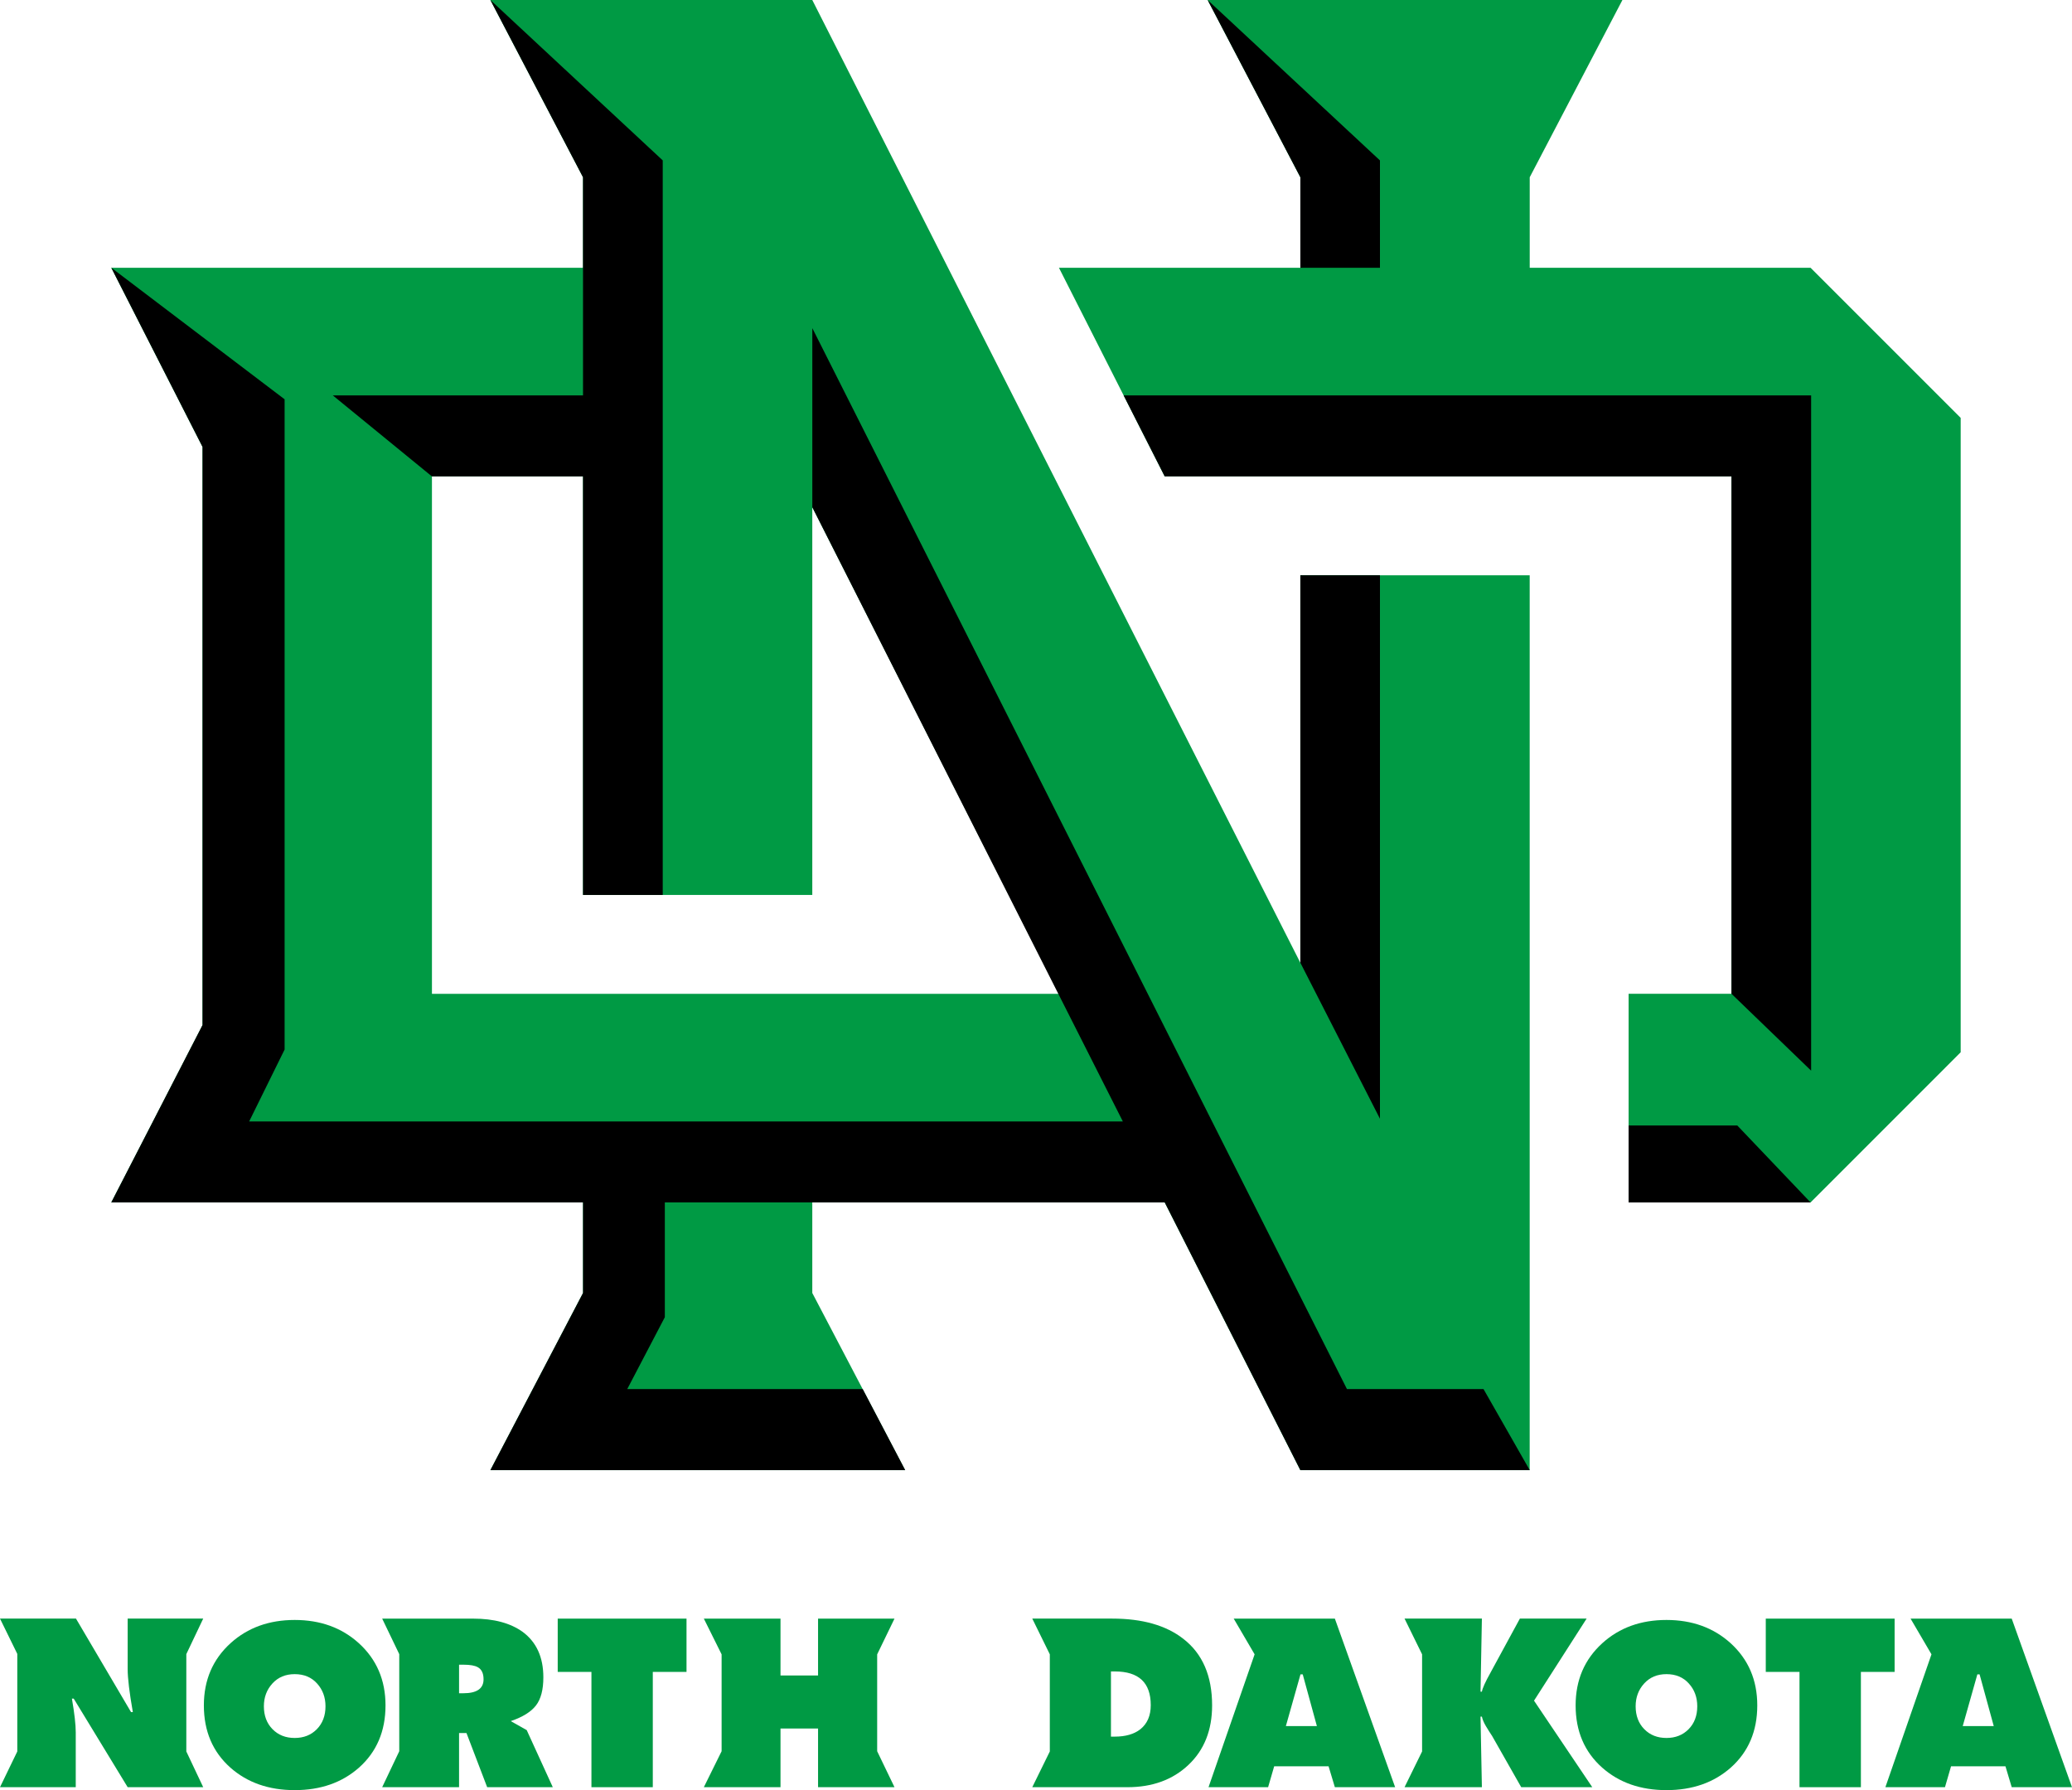
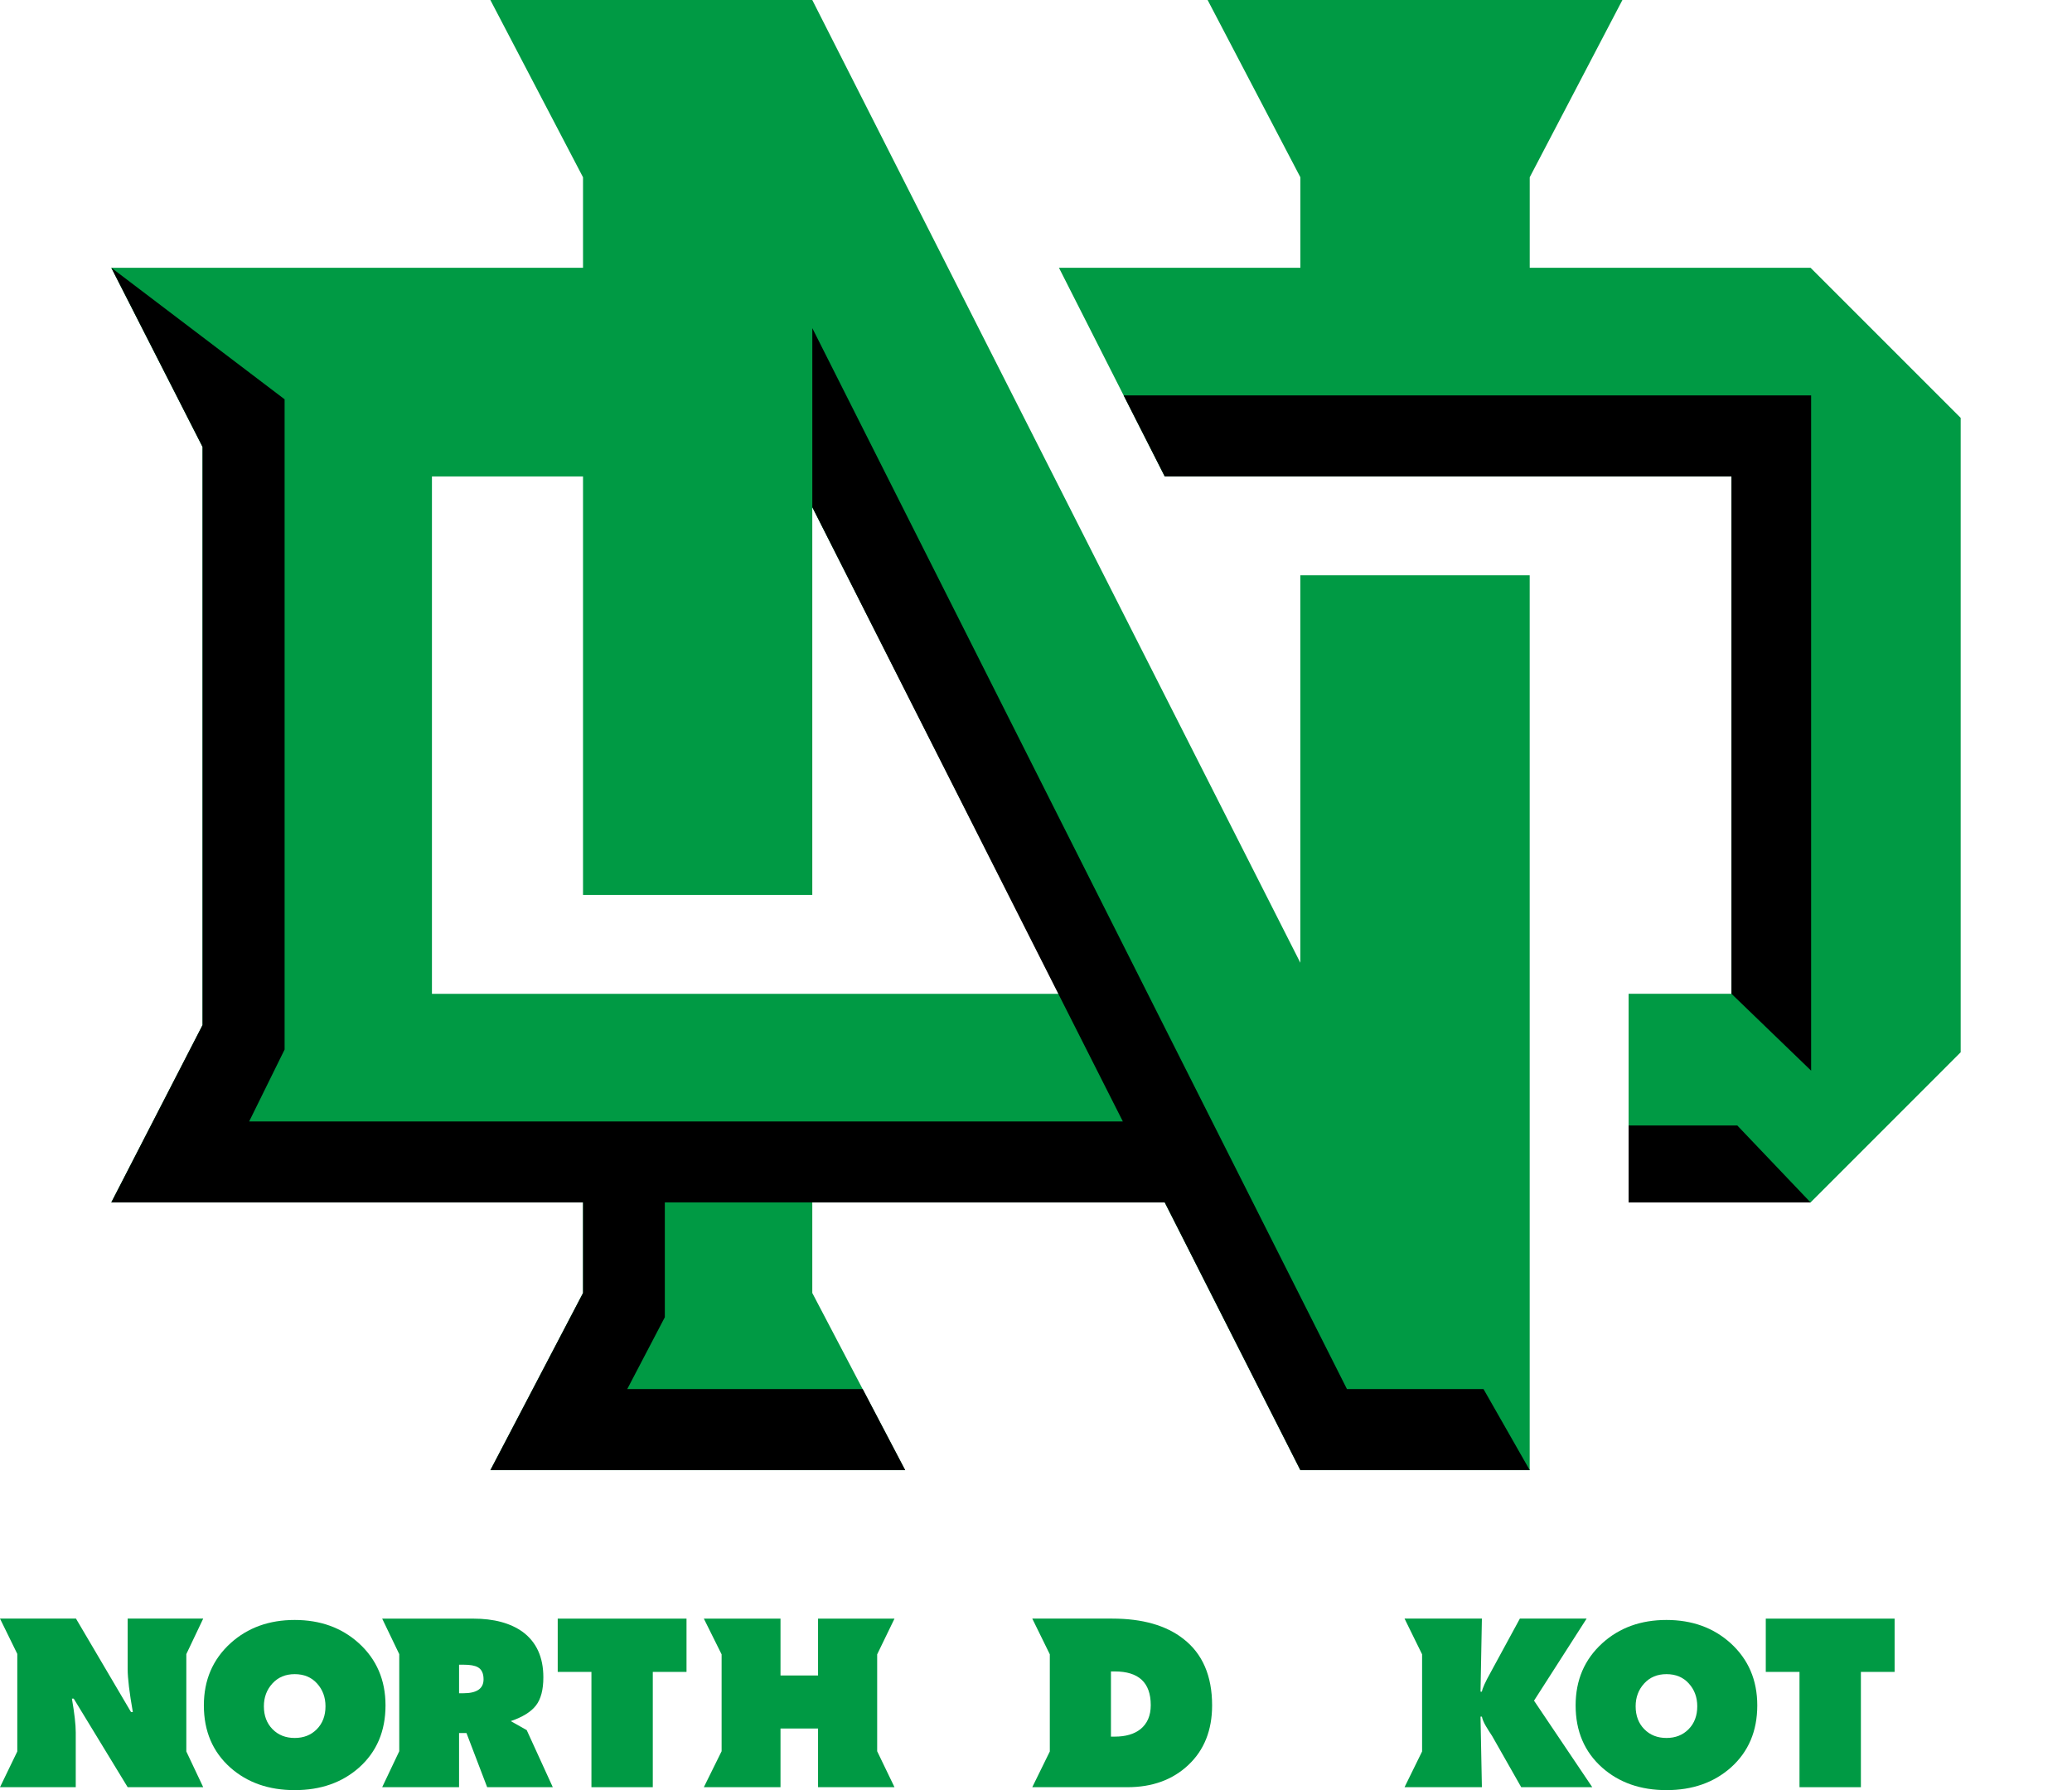
<svg xmlns="http://www.w3.org/2000/svg" xmlns:ns1="http://www.inkscape.org/namespaces/inkscape" xmlns:ns2="http://sodipodi.sourceforge.net/DTD/sodipodi-0.dtd" width="831.114" height="718.133" id="svg5493" version="1.1" ns1:version="0.48.1 " ns2:docname="New document 4">
  <defs id="defs5495">
    <clipPath clipPathUnits="userSpaceOnUse" id="clipPath4899">
      <path ns1:connector-curvature="0" d="m 224.894,306.4 71.216,0 0,57.451 -71.216,0 0,-57.451 z" id="path4901" />
    </clipPath>
  </defs>
  <ns2:namedview id="base" pagecolor="#ffffff" bordercolor="#666666" borderopacity="1.0" ns1:pageopacity="0.0" ns1:pageshadow="2" ns1:zoom="0.49497475" ns1:cx="340.81743" ns1:cy="332.7658" ns1:document-units="px" ns1:current-layer="layer1" showgrid="false" fit-margin-top="0" fit-margin-left="0" fit-margin-right="0" fit-margin-bottom="0" ns1:window-width="1920" ns1:window-height="1014" ns1:window-x="-4" ns1:window-y="0" ns1:window-maximized="1" />
  <g ns1:label="Layer 1" ns1:groupmode="layer" id="layer1" transform="translate(-121.204,269.864)">
    <g transform="matrix(12.5,0,0,-12.5,-2689.973,4278.269)" id="g4895">
      <g id="g4897" clip-path="url(#clipPath4899)">
        <g id="g4903" transform="translate(225.449,307.641)">
          <path ns1:connector-curvature="0" d="m 0,0 0,3.131 -0.555,1.133 2.438,0 1.767,-3.001 0.058,0 C 3.597,1.892 3.542,2.352 3.542,2.64 l 0,1.624 2.424,0 -0.542,-1.14 0,-3.124 0.542,-1.147 -2.424,0 -1.731,2.842 -0.058,0 C 1.834,1.224 1.876,0.863 1.876,0.613 l 0,-1.76 -2.431,0 L 0,0 z" style="fill:#009A44;fill-opacity:1;fill-rule:nonzero;stroke:none" id="path4905" />
        </g>
        <g id="g4907" transform="translate(237.265,309.12)">
          <path ns1:connector-curvature="0" d="m 0,0 c 0,-0.828 -0.284,-1.493 -0.851,-1.998 -0.544,-0.481 -1.231,-0.722 -2.063,-0.722 -0.832,0 -1.52,0.241 -2.064,0.722 -0.567,0.505 -0.851,1.17 -0.851,1.998 0,0.813 0.286,1.478 0.859,1.998 0.548,0.495 1.233,0.743 2.056,0.743 0.822,0 1.507,-0.248 2.055,-0.743 C -0.286,1.478 0,0.813 0,0 m -3.903,-0.029 c 0,-0.303 0.093,-0.548 0.278,-0.736 0.185,-0.188 0.422,-0.281 0.711,-0.281 0.288,0 0.525,0.093 0.71,0.281 0.185,0.188 0.278,0.433 0.278,0.736 0,0.289 -0.09,0.533 -0.271,0.732 -0.18,0.2 -0.419,0.299 -0.717,0.299 -0.294,0 -0.532,-0.099 -0.715,-0.299 C -3.811,0.504 -3.903,0.26 -3.903,-0.029" style="fill:#009A44;fill-opacity:1;fill-rule:nonzero;stroke:none" id="path4909" />
        </g>
        <g id="g4911" transform="translate(241.796,308.326)">
          <path ns1:connector-curvature="0" d="m 0,0 0.837,-1.832 -2.106,0 -0.664,1.738 -0.238,0 0,-1.738 -2.467,0 0.548,1.154 0,3.116 -0.548,1.14 2.921,0 c 0.664,0 1.193,-0.142 1.587,-0.425 C 0.313,2.825 0.534,2.339 0.534,1.695 0.534,1.296 0.455,0.994 0.296,0.79 0.137,0.585 -0.132,0.418 -0.512,0.289 L 0,0 z m -2.171,1.183 0.137,0 c 0.433,0 0.649,0.149 0.649,0.447 0,0.193 -0.062,0.322 -0.187,0.39 -0.097,0.053 -0.246,0.079 -0.448,0.079 l -0.151,0 0,-0.916 z" style="fill:#009A44;fill-opacity:1;fill-rule:nonzero;stroke:none" id="path4913" />
        </g>
        <g id="g4915" transform="translate(246.924,311.904)">
          <path ns1:connector-curvature="0" d="m 0,0 0,-1.71 -1.082,0 0,-3.7 -1.969,0 0,3.7 -1.082,0 0,1.71 L 0,0 z" style="fill:#009A44;fill-opacity:1;fill-rule:nonzero;stroke:none" id="path4917" />
        </g>
        <g id="g4919" transform="translate(248.05,307.648)">
          <path ns1:connector-curvature="0" d="m 0,0 0,3.109 -0.57,1.147 2.46,0 0,-1.825 1.205,0 0,1.825 2.453,0 -0.556,-1.147 0,-3.109 0.556,-1.154 -2.453,0 0,1.883 -1.205,0 0,-1.883 -2.46,0 L 0,0 z" style="fill:#009A44;fill-opacity:1;fill-rule:nonzero;stroke:none" id="path4921" />
        </g>
        <g id="g4923" transform="translate(258.582,307.641)">
          <path ns1:connector-curvature="0" d="m 0,0 0,3.117 -0.563,1.147 2.561,0 C 2.97,4.264 3.732,4.047 4.285,3.614 4.9,3.138 5.208,2.426 5.208,1.479 5.208,0.685 4.956,0.049 4.451,-0.429 3.946,-0.908 3.292,-1.147 2.489,-1.147 l -3.052,0 L 0,0 z m 1.962,0.476 0.122,0 c 0.347,0 0.621,0.079 0.823,0.238 0.221,0.178 0.332,0.435 0.332,0.772 0,0.722 -0.385,1.082 -1.155,1.082 l -0.122,0 0,-2.092 z" style="fill:#009A44;fill-opacity:1;fill-rule:nonzero;stroke:none" id="path4925" />
        </g>
        <g id="g4927" transform="translate(265.587,306.494)">
-           <path ns1:connector-curvature="0" d="m 0,0 -1.912,0 1.479,4.264 -0.671,1.146 3.246,0 L 4.076,0 2.142,0 1.94,0.671 0.195,0.671 0,0 z m 1.111,3.621 -0.072,0 -0.469,-1.659 0.995,0 -0.454,1.659 z" style="fill:#009A44;fill-opacity:1;fill-rule:nonzero;stroke:none" id="path4929" />
-         </g>
+           </g>
        <g id="g4931" transform="translate(270.528,307.641)">
          <path ns1:connector-curvature="0" d="m 0,0 0,3.117 -0.563,1.147 2.482,0 -0.044,-2.345 0.044,0 c 0.019,0.111 0.11,0.312 0.274,0.606 l 0.945,1.739 2.142,0 -1.688,-2.634 1.869,-2.777 -2.28,0 -0.93,1.637 C 2.183,0.592 2.116,0.699 2.048,0.812 1.981,0.925 1.938,1.027 1.919,1.118 l -0.044,0 0.044,-2.265 -2.482,0 L 0,0 z" style="fill:#009A44;fill-opacity:1;fill-rule:nonzero;stroke:none" id="path4933" />
        </g>
        <g id="g4935" transform="translate(281.284,309.12)">
          <path ns1:connector-curvature="0" d="m 0,0 c 0,-0.828 -0.284,-1.493 -0.851,-1.998 -0.544,-0.481 -1.231,-0.722 -2.063,-0.722 -0.832,0 -1.52,0.241 -2.063,0.722 -0.568,0.505 -0.852,1.17 -0.852,1.998 0,0.813 0.286,1.478 0.859,1.998 0.548,0.495 1.233,0.743 2.056,0.743 0.822,0 1.507,-0.248 2.056,-0.743 C -0.286,1.478 0,0.813 0,0 m -3.903,-0.029 c 0,-0.303 0.093,-0.548 0.278,-0.736 0.185,-0.188 0.422,-0.281 0.711,-0.281 0.288,0 0.525,0.093 0.71,0.281 0.186,0.188 0.278,0.433 0.278,0.736 0,0.289 -0.09,0.533 -0.271,0.732 -0.18,0.2 -0.419,0.299 -0.717,0.299 -0.294,0 -0.532,-0.099 -0.715,-0.299 C -3.811,0.504 -3.903,0.26 -3.903,-0.029" style="fill:#009A44;fill-opacity:1;fill-rule:nonzero;stroke:none" id="path4937" />
        </g>
        <g id="g4939" transform="translate(285.691,311.904)">
          <path ns1:connector-curvature="0" d="m 0,0 0,-1.71 -1.082,0 0,-3.7 -1.97,0 0,3.7 -1.082,0 0,1.71 L 0,0 z" style="fill:#009A44;fill-opacity:1;fill-rule:nonzero;stroke:none" id="path4941" />
        </g>
        <g id="g4943" transform="translate(287.307,306.494)">
-           <path ns1:connector-curvature="0" d="m 0,0 -1.912,0 1.479,4.264 -0.671,1.146 3.246,0 L 4.076,0 2.142,0 1.941,0.671 0.195,0.671 0,0 z m 1.111,3.621 -0.072,0 -0.469,-1.659 0.995,0 -0.454,1.659 z" style="fill:#009A44;fill-opacity:1;fill-rule:nonzero;stroke:none" id="path4945" />
-         </g>
+           </g>
        <g id="g4947" transform="translate(273.981,345.388)">
          <path ns1:connector-curvature="0" d="m 0,0 -7.36,0 0,-12.435 -15.661,30.897 -10.33,0 2.973,-5.688 0,-2.905 -15.138,0 2.928,-5.75 0,-18.555 -2.928,-5.691 15.138,0 0,-2.906 -2.973,-5.686 13.31,0 -2.98,5.686 0,2.906 11.309,0 4.352,-8.592 7.36,0 L 0,0 z m -35.226,-13.432 0,16.604 4.848,0 0,-13.431 7.357,0 0,12.443 7.914,-15.616 -20.119,0 z" style="fill:#009A44;fill-opacity:1;fill-rule:nonzero;stroke:none" id="path4949" />
        </g>
        <g id="g4951" transform="translate(282.994,355.257)">
          <path ns1:connector-curvature="0" d="m 0,0 -9.012,0 0,2.905 2.974,5.688 -13.31,0 2.976,-5.688 0,-2.905 -7.747,0 3.394,-6.697 18.187,0 0,-16.603 -3.301,0 0,-6.696 5.839,0 4.817,4.819 0,20.359 L 0,0 z" style="fill:#009A44;fill-opacity:1;fill-rule:nonzero;stroke:none" id="path4953" />
        </g>
        <g id="g4955" transform="translate(269.176,345.388)">
-           <path ns1:connector-curvature="0" d="m 0,0 -2.554,0 0,-12.435 L 0,-17.441 0,0 z" style="fill:#000000;fill-opacity:1;fill-rule:nonzero;stroke:none" id="path4957" />
-         </g>
+           </g>
        <g id="g4959" transform="translate(235.574,351.161)">
-           <path ns1:connector-curvature="0" d="m 0,0 3.181,-2.6 4.848,0 0,-13.431 2.558,0 0,23.573 L 5.056,12.69 8.029,7.001 8.029,0 0,0 z" style="fill:#000000;fill-opacity:1;fill-rule:nonzero;stroke:none" id="path4961" />
-         </g>
+           </g>
        <g id="g4963" transform="translate(272.499,319.271)">
-           <path ns1:connector-curvature="0" d="m 0,0 -4.382,0 -17.156,34.048 0,-5.746 9.965,-19.714 -28.037,0 1.138,2.309 0,20.868 -5.561,4.222 2.928,-5.75 0,-18.555 -2.928,-5.691 15.138,0 0,-2.907 -2.973,-5.685 13.31,0 -1.363,2.601 -7.556,0 1.206,2.306 0,3.685 16.042,0 4.352,-8.592 7.36,0 L 0,0 z" style="fill:#000000;fill-opacity:1;fill-rule:nonzero;stroke:none" id="path4965" />
+           <path ns1:connector-curvature="0" d="m 0,0 -4.382,0 -17.156,34.048 0,-5.746 9.965,-19.714 -28.037,0 1.138,2.309 0,20.868 -5.561,4.222 2.928,-5.75 0,-18.555 -2.928,-5.691 15.138,0 0,-2.907 -2.973,-5.685 13.31,0 -1.363,2.601 -7.556,0 1.206,2.306 0,3.685 16.042,0 4.352,-8.592 7.36,0 L 0,0 " style="fill:#000000;fill-opacity:1;fill-rule:nonzero;stroke:none" id="path4965" />
        </g>
        <g id="g4967" transform="translate(283.012,351.161)">
          <path ns1:connector-curvature="0" d="m 0,0 -22.061,0 1.319,-2.6 18.186,0 0,-16.604 L 0,-21.671 0,0 z" style="fill:#000000;fill-opacity:1;fill-rule:nonzero;stroke:none" id="path4969" />
        </g>
        <g id="g4971" transform="translate(277.155,327.73)">
          <path ns1:connector-curvature="0" d="m 0,0 0,-2.469 5.839,0 L 3.488,0 0,0 z" style="fill:#000000;fill-opacity:1;fill-rule:nonzero;stroke:none" id="path4973" />
        </g>
        <g id="g4975" transform="translate(266.622,355.257)">
-           <path ns1:connector-curvature="0" d="m 0,0 2.554,0 0,3.445 L -2.975,8.593 0,2.905 0,0 z" style="fill:#000000;fill-opacity:1;fill-rule:nonzero;stroke:none" id="path4977" />
-         </g>
+           </g>
        <g id="g4979" transform="translate(277.05,317.8)" />
        <g id="g4983" transform="translate(294.05,307.624)" />
      </g>
    </g>
  </g>
</svg>